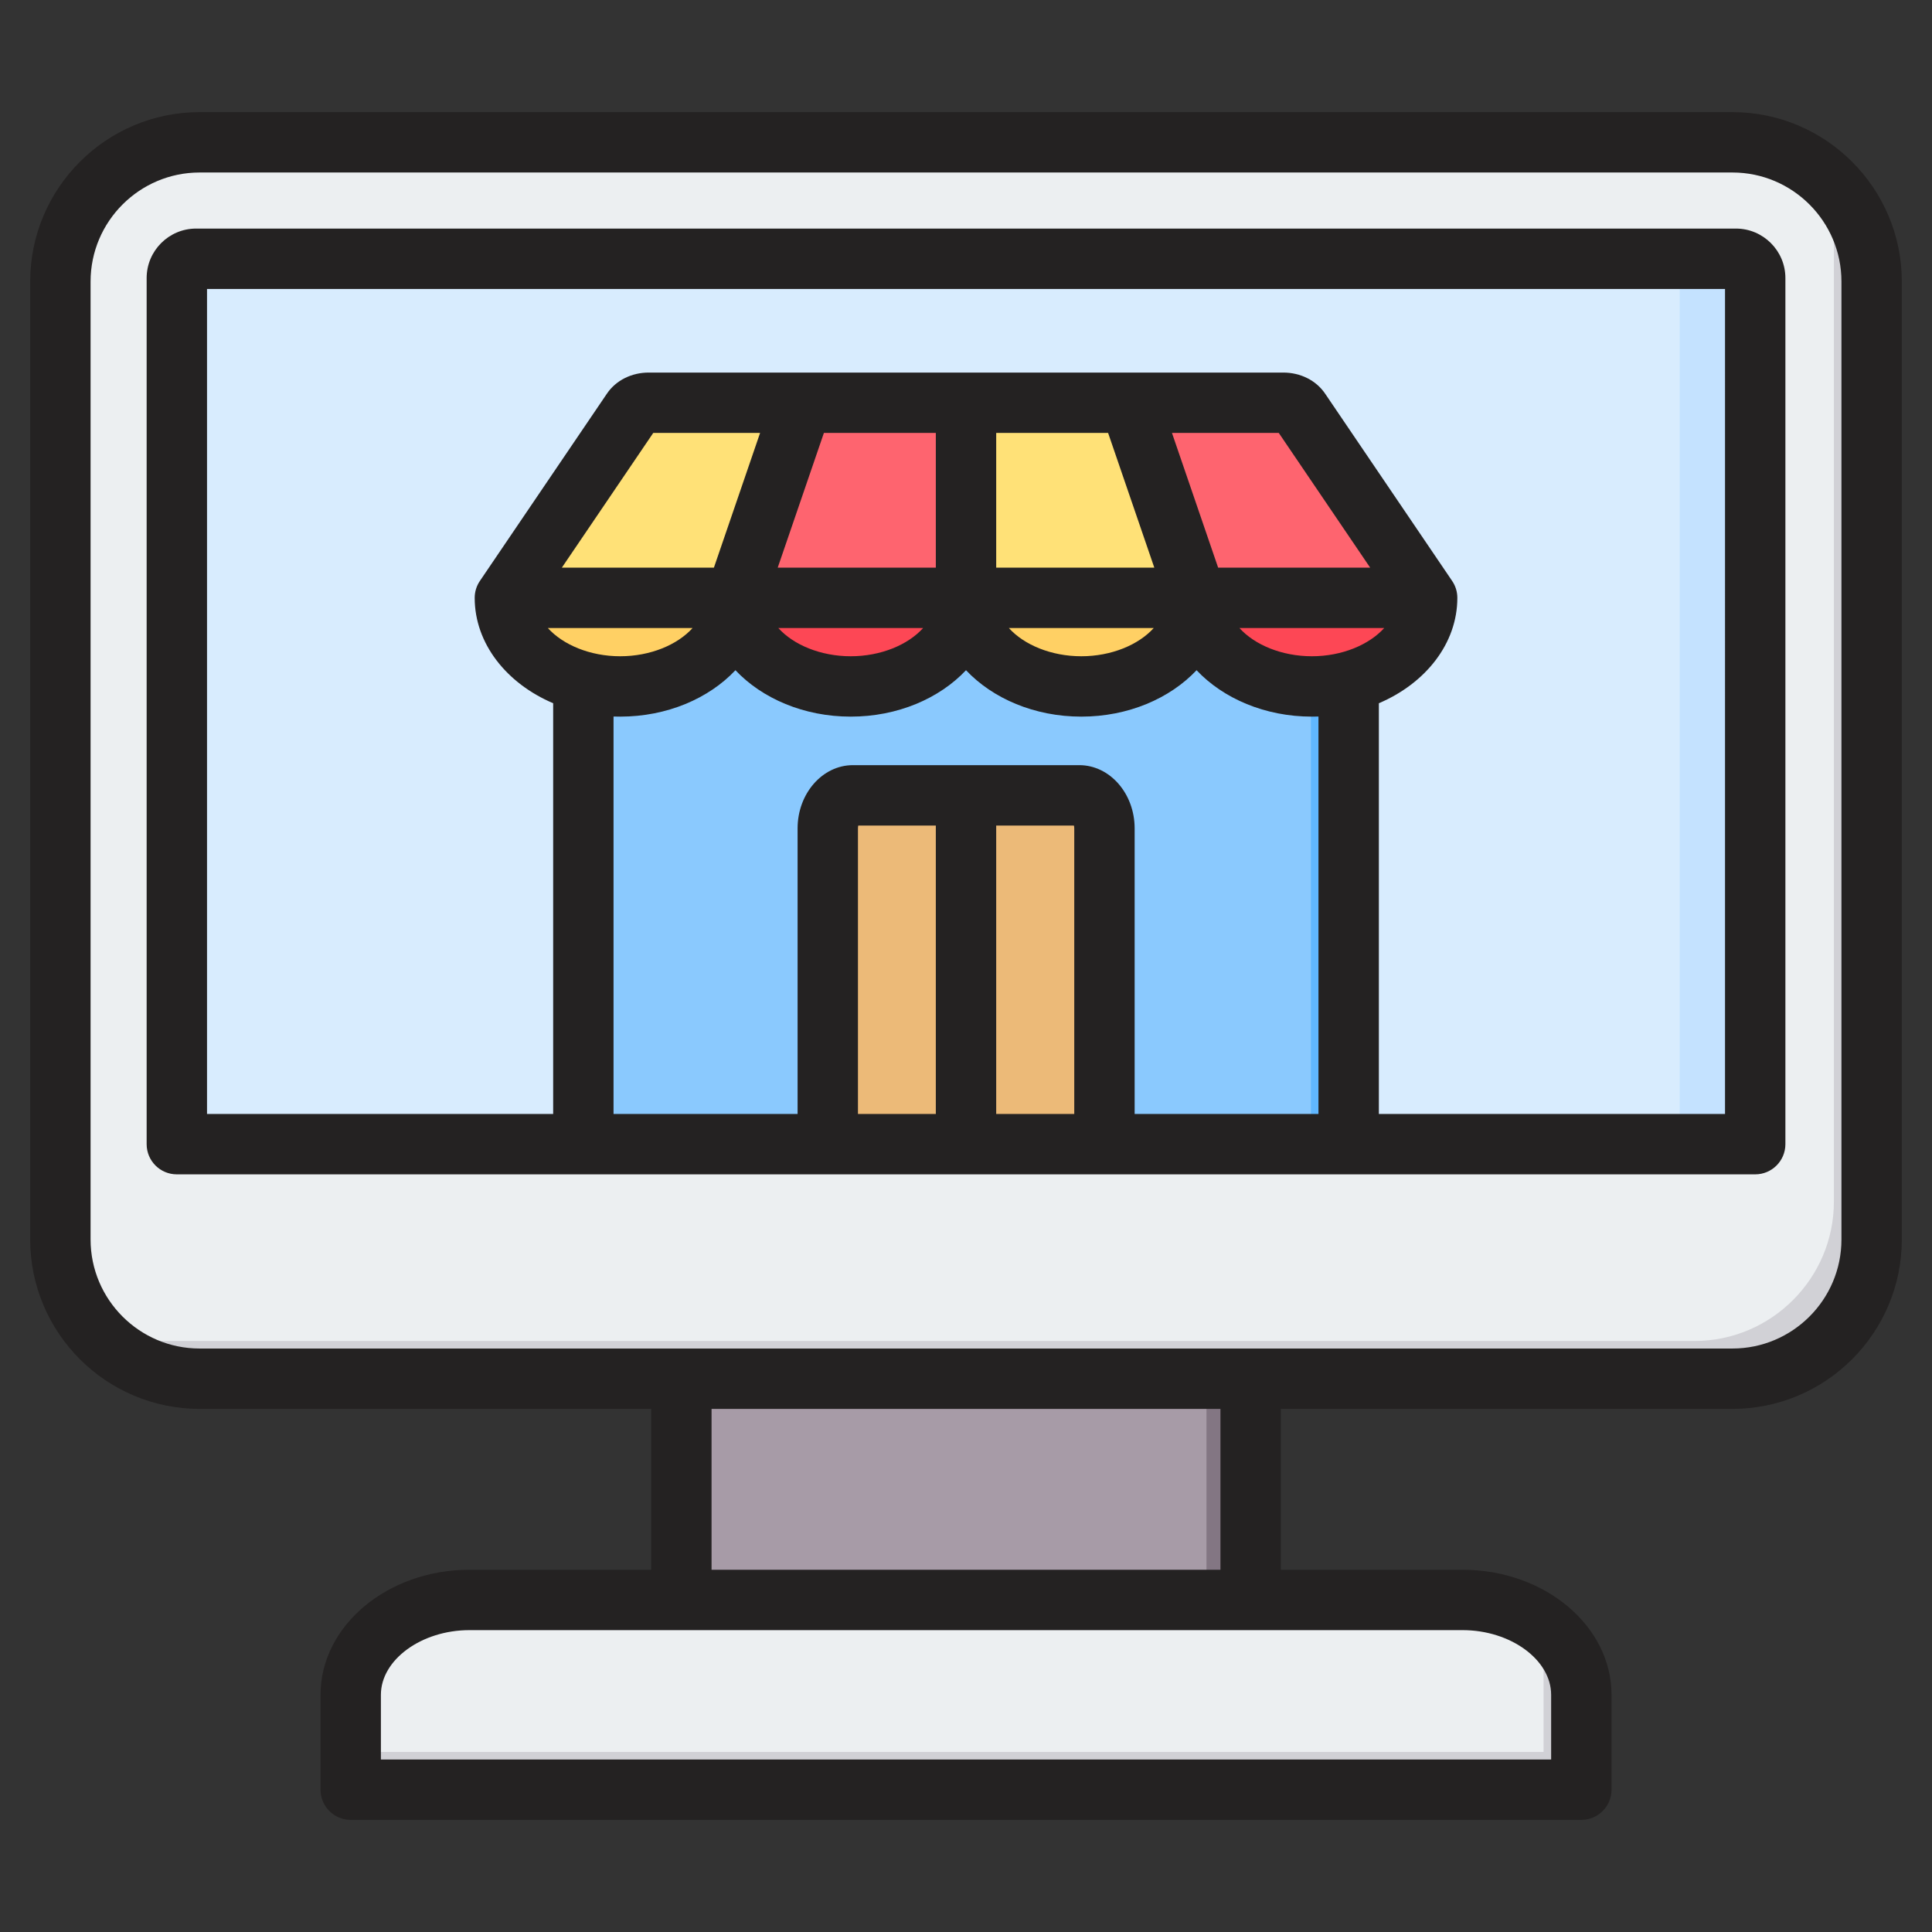
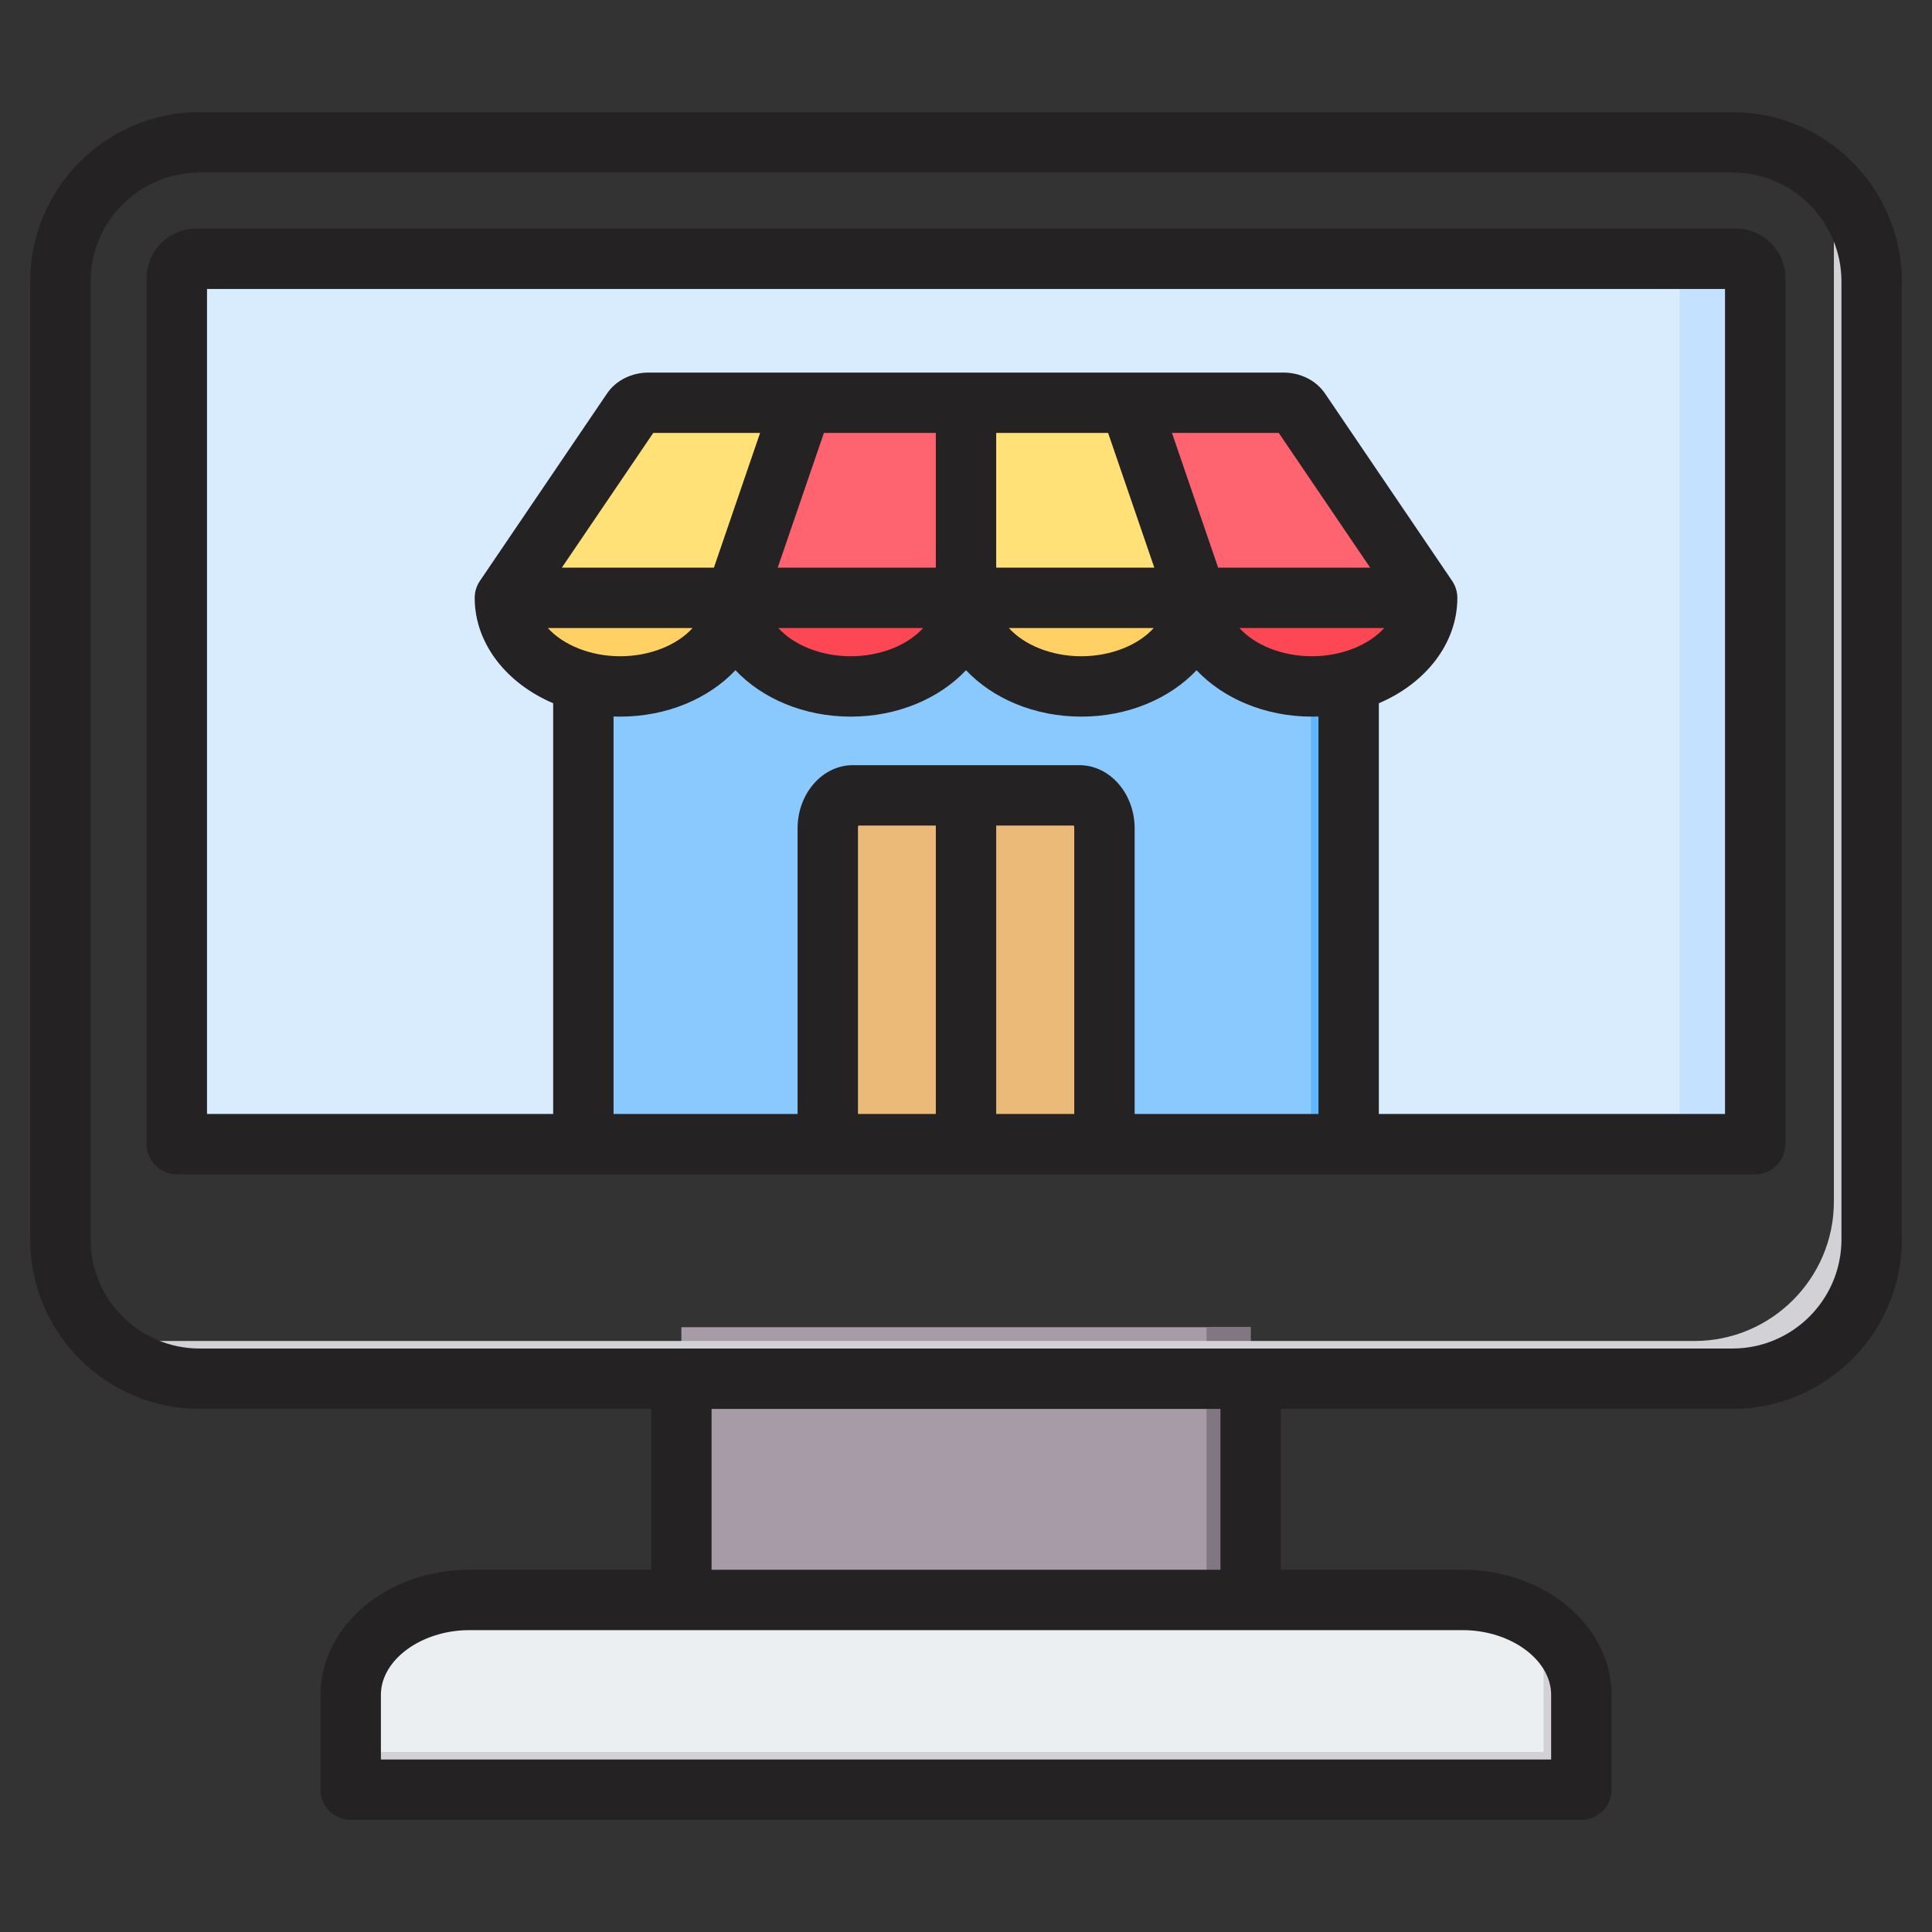
<svg xmlns="http://www.w3.org/2000/svg" id="fi_11450002" enable-background="new 0 0 512 512" viewBox="0 0 512 512">
  <rect x="0" y="0" width="512" height="512" fill="#333333" stroke="none" />
  <g>
    <g>
      <g>
        <g>
          <path clip-rule="evenodd" d="m180.572 351.722h150.857v85.928h-150.857z" fill="#a79ba7" fill-rule="evenodd" />
        </g>
        <g>
          <path clip-rule="evenodd" d="m319.729 351.722h11.699v85.928h-11.699z" fill="#837683" fill-rule="evenodd" />
        </g>
        <g>
          <path clip-rule="evenodd" d="m92.936 474.285h326.128v-25.143c0-13.829-14.16-25.143-31.468-25.143h-263.192c-17.308 0-31.468 11.314-31.468 25.143z" fill="#eceff1" fill-rule="evenodd" />
        </g>
        <g>
          <path clip-rule="evenodd" d="m92.936 474.285h326.128v-25.143c0-8.218-5.002-15.548-12.693-20.143 1.729 3.107 2.692 6.539 2.692 10.143v25.143h-316.127z" fill="#d1d1d6" fill-rule="evenodd" />
        </g>
        <g>
-           <path clip-rule="evenodd" d="m52.901 37.715h406.198c20.295 0 36.9 16.605 36.9 36.901v253.857c0 20.295-16.605 36.901-36.9 36.901h-406.198c-20.295 0-36.9-16.605-36.9-36.901v-253.858c0-20.295 16.605-36.9 36.9-36.9z" fill="#eceff1" fill-rule="evenodd" />
-         </g>
+           </g>
        <g>
          <path clip-rule="evenodd" d="m479.682 44.032c9.826 6.648 16.317 17.894 16.317 30.584v253.857c0 20.295-16.605 36.901-36.9 36.901h-406.198c-12.689 0-23.935-6.491-30.583-16.317 5.89 3.984 12.977 6.316 20.583 6.316h406.198c20.295 0 36.9-16.605 36.9-36.9v-253.858c0-7.606-2.332-14.693-6.317-20.583z" fill="#d1d1d6" fill-rule="evenodd" />
        </g>
        <g>
          <path clip-rule="evenodd" d="m51.975 68.572h408.049c2.815 0 5.118 2.305 5.118 5.118v229.792h-418.284v-229.792c0-2.815 2.303-5.118 5.117-5.118z" fill="#d8ecfe" fill-rule="evenodd" />
        </g>
        <g>
          <path clip-rule="evenodd" d="m440.024 68.572h20.001c2.815 0 5.118 2.305 5.118 5.118v229.792h-20.001v-229.792c-.001-2.814-2.303-5.118-5.118-5.118z" fill="#c4e2ff" fill-rule="evenodd" />
        </g>
      </g>
      <g>
        <g>
          <path clip-rule="evenodd" d="m154.589 154.699h202.821v141.681c0 3.305-2.695 6-6 6-122.677 0-68.145 0-190.82 0-3.305.001-6.001-2.695-6.001-6z" fill="#8ac9fe" fill-rule="evenodd" />
        </g>
        <g>
          <path clip-rule="evenodd" d="m347.41 154.699h10v141.681c0 3.305-2.695 6-6 6h-10c3.305 0 6-2.695 6-6z" fill="#60b7ff" fill-rule="evenodd" />
        </g>
        <g>
-           <path clip-rule="evenodd" d="m219.316 302.379h73.368v-85.95c0-2.754-2.246-5-5-5h-63.369c-2.754 0-5 2.246-5 5v85.95z" fill="#ecba78" fill-rule="evenodd" />
+           <path clip-rule="evenodd" d="m219.316 302.379h73.368v-85.95c0-2.754-2.246-5-5-5h-63.369v85.95z" fill="#ecba78" fill-rule="evenodd" />
        </g>
        <g>
          <path clip-rule="evenodd" d="m133.795 158.432 33.67-49.633c.885-1.306 2.528-2.071 4.444-2.071h168.181c1.916 0 3.558.765 4.444 2.071l33.67 49.633c0 12.969-13.678 23.483-30.551 23.483s-30.551-10.513-30.551-23.483c0 12.969-13.678 23.483-30.551 23.483s-30.551-10.513-30.551-23.483c0 12.969-13.678 23.483-30.551 23.483s-30.551-10.513-30.551-23.483c0 12.969-13.678 23.483-30.551 23.483-16.874 0-30.552-10.514-30.552-23.483z" fill="#ffe177" fill-rule="evenodd" />
        </g>
        <g>
          <path clip-rule="evenodd" d="m164.346 181.915c16.874 0 30.551-10.513 30.551-23.483h-40.308-20.794c0 10.347 8.706 19.131 20.794 22.26 3.064.793 6.346 1.223 9.757 1.223zm91.654-23.483c0 12.969 13.678 23.483 30.551 23.483s30.551-10.513 30.551-23.483z" fill="#ffd064" fill-rule="evenodd" />
        </g>
        <g>
          <path clip-rule="evenodd" d="m378.204 158.432-33.67-49.633c-.886-1.306-2.528-2.071-4.444-2.071h-40.716l17.728 51.704c0 12.969 13.678 23.483 30.551 23.483 3.412 0 6.693-.43 9.757-1.223 12.088-3.129 20.794-11.913 20.794-22.26zm-152.755 23.483c16.873 0 30.551-10.513 30.551-23.483v-51.704h-43.374l-17.728 51.704c0 12.969 13.678 23.483 30.551 23.483z" fill="#fe646f" fill-rule="evenodd" />
        </g>
        <g>
          <path clip-rule="evenodd" d="m317.102 158.432c0 12.969 13.678 23.483 30.551 23.483 3.412 0 6.693-.43 9.757-1.223 12.088-3.129 20.794-11.913 20.794-22.26zm-91.653 23.483c16.873 0 30.551-10.513 30.551-23.483h-61.102c0 12.969 13.678 23.483 30.551 23.483z" fill="#fd4755" fill-rule="evenodd" />
        </g>
      </g>
    </g>
    <g>
      <path clip-rule="evenodd" d="m457.148 295.214h-91.737v-108.849c12.346-5.251 20.8-15.801 20.8-27.931 0-1.599-.48-3.17-1.384-4.49l-33.668-49.639c-2.367-3.491-6.51-5.571-11.071-5.571h-168.176c-4.561 0-8.694 2.079-11.061 5.571l-33.668 49.639c-.904 1.32-1.384 2.891-1.384 4.49 0 12.13 8.454 22.68 20.795 27.931v108.848h-91.733v-218.638h402.287zm-209.145 0v-76.439h-20.555c-.047.2-.08.46-.08.759v75.68zm15.999-76.439v76.439h20.687v-75.68c0-.3-.037-.559-.089-.759zm-99.65-28.862c-.593 0-1.181-.009-1.76-.029v105.329h48.777v-75.68c0-9.239 6.58-16.759 14.662-16.759h59.989c8.091 0 14.671 7.52 14.671 16.759v75.68h48.716v-105.329c-.579.02-1.167.029-1.746.029-12.431 0-23.501-4.819-30.562-12.298-7.051 7.48-18.121 12.298-30.548 12.298-12.421 0-23.492-4.819-30.552-12.298-7.051 7.48-18.117 12.298-30.552 12.298-12.417 0-23.497-4.819-30.548-12.298-7.05 7.48-18.13 12.298-30.547 12.298zm19.19-23.479h-38.361c4.01 4.44 11.179 7.48 19.171 7.48 7.997 0 15.18-3.03 19.19-7.48zm5.649-15.999 12.238-35.7h-28.317l-24.221 35.7zm55.447 15.999h-38.375c4.006 4.45 11.188 7.48 19.185 7.48 8.001 0 15.179-3.03 19.19-7.48zm3.365-15.999v-35.7h-29.663l-12.238 35.7zm57.749 15.999h-38.394c4.01 4.45 11.203 7.48 19.195 7.48 7.996 0 15.179-3.03 19.199-7.48zm-12.092-51.7h-29.658v35.7h41.901zm29.159 35.701h40.291l-24.221-35.7h-28.307zm24.843 23.479c7.988 0 15.147-3.039 19.171-7.48h-38.371c4.02 4.45 11.198 7.48 19.2 7.48zm112.367-113.34h-408.049c-7.239 0-13.118 5.88-13.118 13.12v229.519c0 4.42 3.577 8.002 7.997 8.002h418.291c4.41 0 7.997-3.582 7.997-8.002v-229.519c0-7.24-5.888-13.12-13.118-13.12zm27.973 267.9v-253.859c0-15.931-12.963-28.901-28.9-28.901h-406.199c-15.933 0-28.9 12.97-28.9 28.901v253.859c0 15.939 12.967 28.9 28.9 28.9h406.199c15.937 0 28.9-12.961 28.9-28.9zm-164.571 87.53h-134.862v-42.63h134.862zm87.637 33.139v17.142h-310.127v-17.142c0-9.289 10.751-17.139 23.469-17.139h263.19c12.718 0 23.468 7.85 23.468 17.139zm48.034-419.428h-406.199c-24.753 0-44.904 20.15-44.904 44.9v253.859c0 24.761 20.15 44.9 44.904 44.9h119.667v42.63h-48.16c-21.769 0-39.467 14.871-39.467 33.139v25.142c0 4.42 3.577 8 7.997 8h326.13c4.42 0 8.002-3.58 8.002-8v-25.142c0-18.268-17.712-33.139-39.472-33.139h-48.17v-42.63h119.672c24.758 0 44.899-20.139 44.899-44.9v-253.859c0-24.749-20.141-44.9-44.899-44.9z" fill="#242222" fill-rule="evenodd" />
    </g>
  </g>
</svg>